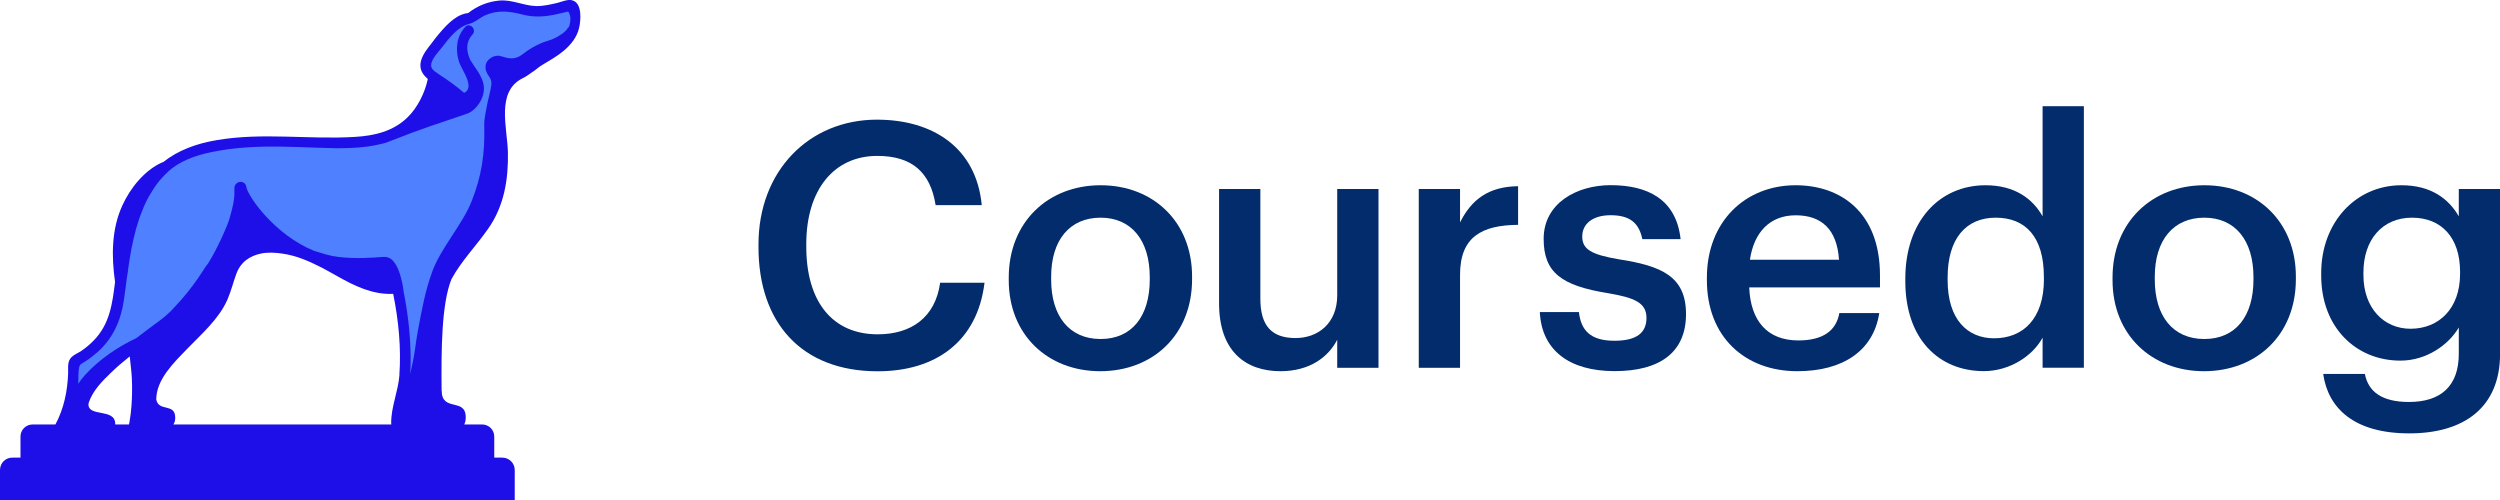
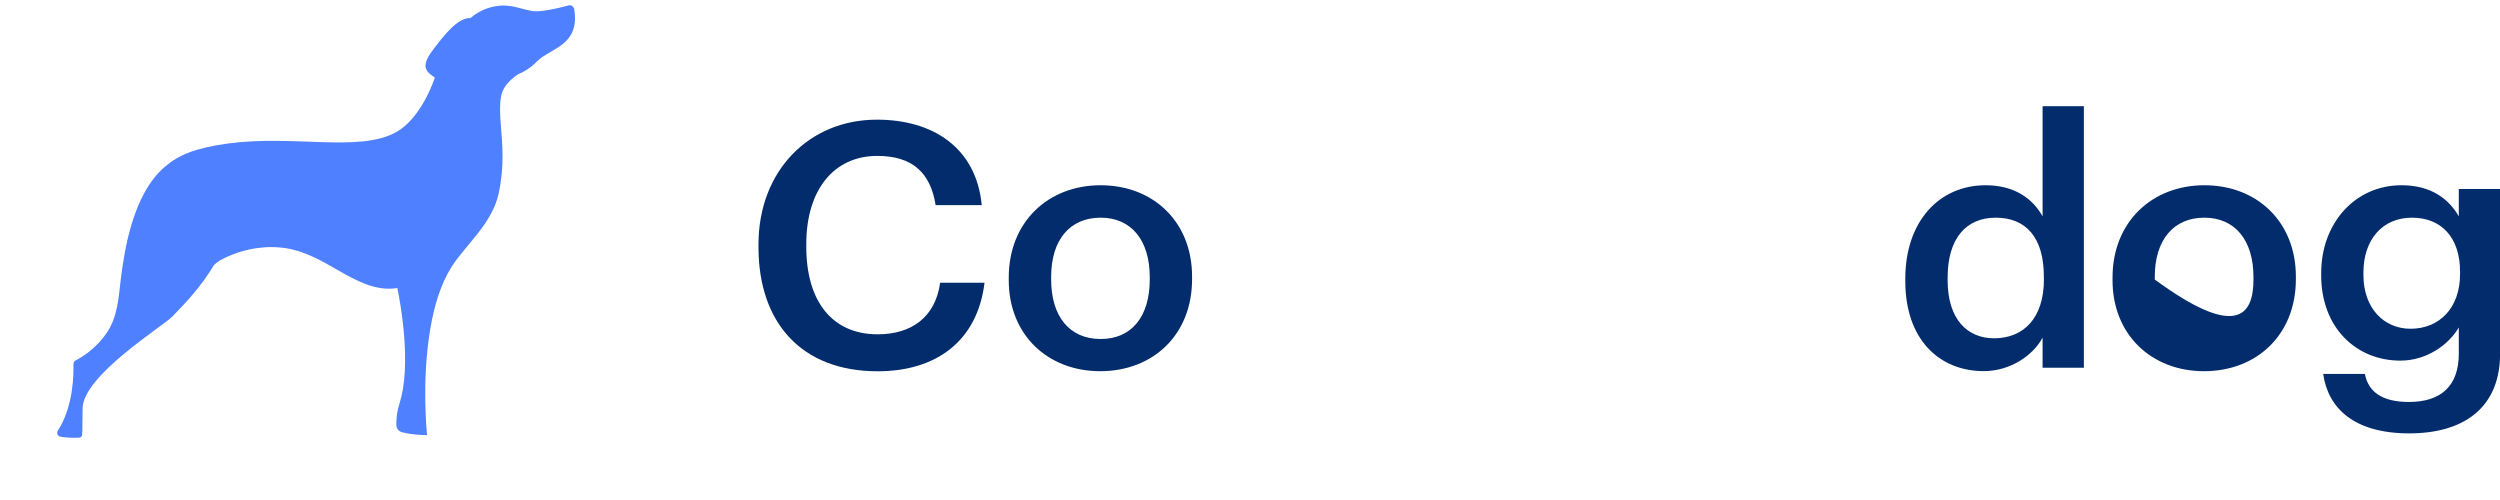
<svg xmlns="http://www.w3.org/2000/svg" width="860" height="172" viewBox="0 0 860 172" fill="none">
  <g clip-path="url(#clip0_59_371)">
    <path d="M197.39 2.926C197.253 2.188 196.543 1.696 195.806 1.832C195.779 1.832 195.751 1.832 195.697 1.832C194.85 2.051 193.676 2.379 192.392 2.68C189.305 3.391 185.454 4.102 183.242 3.802C179.145 3.2 175.622 1.176 170.268 2.188C167.155 2.735 164.26 4.13 161.856 6.208C157.377 6.072 152.706 12.143 148.637 17.586C144.567 23.028 146.697 24.806 149.593 26.666C149.593 26.666 145.223 40.532 136.182 45.509C123.454 52.483 101.112 46.302 78.415 49.365C67.026 50.924 61.399 53.358 56.702 57.379C45.503 66.951 42.827 86.615 41.707 94.82C41.652 95.176 41.597 95.531 41.57 95.887C40.751 102.396 40.587 108.768 36.681 114.566C33.923 118.532 30.263 121.787 25.975 124.002C25.538 124.248 25.264 124.713 25.264 125.233C25.374 128.405 25.292 139.947 19.884 148.151C19.474 148.78 19.638 149.601 20.266 150.011C20.321 150.038 20.348 150.066 20.403 150.093C21.14 150.449 24.937 150.722 27.286 150.558C27.777 150.558 28.187 150.148 28.241 149.656C28.269 149.245 28.296 148.698 28.323 148.097C28.378 145.936 28.405 142.764 28.405 140.548C28.405 129.308 55.937 112.296 59.242 108.932C64.103 104.01 69.593 98.02 73.608 91.155C74.236 90.718 74.619 90.143 75.82 89.487C77.268 88.694 78.77 88.01 80.3 87.436C83.823 86.096 87.51 85.303 91.252 85.056C93.465 84.92 95.677 85.029 97.862 85.303C98.791 85.412 99.692 85.603 100.593 85.822C101.495 86.041 102.369 86.287 103.243 86.561C106.657 87.764 109.934 89.296 113.048 91.128C115.779 92.659 118.429 94.246 121.105 95.613C124.41 97.309 127.742 98.676 131.238 99.141C131.566 99.196 131.921 99.223 132.249 99.251C133.642 99.36 135.035 99.333 136.4 99.114C136.482 99.114 136.592 99.114 136.701 99.059V99.196C138.039 105.459 141.481 125.944 137.493 138.579C136.674 141.068 136.264 143.693 136.346 146.319C136.4 147.413 137.138 148.343 138.176 148.644C139.077 148.89 139.978 149.081 140.907 149.218C142.901 149.519 144.895 149.683 146.916 149.683C146.916 149.683 144.895 131.414 148.063 112.871C149.401 105.049 151.614 97.829 155.164 92.085C155.301 91.866 155.438 91.675 155.574 91.456C160.354 84.099 169.258 76.852 171.497 66.732C173.628 57.051 172.781 49.42 172.29 43.02C171.989 39.301 171.825 36.019 172.399 33.011C172.645 31.835 173.109 30.713 173.792 29.729C174.447 28.799 175.212 27.951 176.059 27.213C176.769 26.556 177.561 25.954 178.38 25.435C179.09 25.189 179.773 24.888 180.429 24.478C182.068 23.52 183.57 22.344 184.881 20.977C188.213 17.64 194.877 16.328 197.09 10.502C197.554 9.217 197.8 7.822 197.8 6.454C197.8 5.224 197.691 3.993 197.472 2.762L197.39 2.926Z" fill="#4E80FF" />
-     <path d="M196.898 0.109C195.342 -0.328 193.348 0.574 191.873 0.957C189.442 1.532 186.847 2.161 184.307 2.079C180.046 1.942 176.168 -0.191 171.771 0.192C167.865 0.547 164.178 2.024 161.091 4.458C160.272 4.567 159.452 4.759 158.688 5.087C156.694 5.908 155 7.357 153.471 8.889C151.75 10.694 150.111 12.636 148.637 14.659C147.134 16.601 145.386 18.652 144.785 21.086C144.13 23.712 145.359 25.626 147.162 27.158C146.178 31.971 143.556 37.141 140.115 40.45C135.199 45.209 128.698 46.713 122.061 47.096C106.192 48.053 90.46 45.509 74.646 48.19C67.572 49.366 61.263 51.69 56.128 55.765C56.073 55.765 56.019 55.82 55.964 55.82C55.882 55.82 55.828 55.82 55.745 55.875C49.682 58.61 44.82 64.681 42.116 70.616C38.32 78.821 38.32 88.229 39.576 97.008C38.648 104.475 37.774 111.531 32.12 117.247C30.863 118.532 29.471 119.681 27.996 120.693C26.958 121.404 25.592 121.923 24.691 122.771C23.052 124.303 23.516 126.409 23.434 128.46C23.216 134.614 21.959 140.603 19.064 146.018H11.198C8.904 146.018 7.047 147.878 7.047 150.175V157.423H4.233C1.885 157.396 0 159.31 0 161.689V172H177.069V161.689C177.069 159.337 175.157 157.423 172.808 157.423H170.023V150.175C170.023 147.878 168.165 146.018 165.871 146.018H159.698C160.026 145.362 160.217 144.569 160.217 143.584C160.217 136.61 151.941 141.888 151.941 134.34H151.914C151.778 120.337 151.859 104.611 155.301 96.024C158.742 89.706 163.768 84.646 167.947 78.657C173.409 70.862 174.912 61.755 174.72 52.374C174.556 44.115 170.514 31.479 179.801 26.912C180.893 26.392 181.822 25.709 182.778 25.025C183.624 24.505 184.444 23.876 185.236 23.22C185.727 22.864 186.192 22.536 186.711 22.235C189.223 20.731 191.736 19.309 193.976 17.422C196.434 15.343 198.455 12.8 199.193 9.682C199.821 7.084 200.34 1.094 196.926 0.137L196.898 0.109ZM45.23 139.564C45.093 141.533 44.848 143.502 44.493 145.444C44.465 145.608 44.411 145.827 44.356 146.018H39.631V145.799C39.631 140.357 30.372 143.557 30.427 139.071C30.481 138.88 30.481 138.689 30.536 138.525C31.847 134.422 35.316 130.949 38.347 128.05C40.341 126.108 42.471 124.33 44.629 122.607C44.848 125.205 45.285 127.831 45.367 130.456C45.503 133.492 45.449 136.528 45.23 139.564ZM137.411 128.98C137.001 134.586 134.516 139.947 134.57 145.526C134.57 145.69 134.598 145.854 134.625 146.018H59.651C60.034 145.444 60.279 144.678 60.279 143.694C60.279 138.525 54.571 141.779 53.752 137.431C53.752 130.484 59.952 124.604 64.404 119.982C69.375 114.84 75.329 109.726 78.251 103.025C79.508 100.126 80.245 97.036 81.338 94.082C81.993 92.277 83.113 90.663 84.642 89.487C86.172 88.311 87.947 87.6 89.805 87.217C92.208 86.725 94.776 86.889 97.179 87.245C99.583 87.6 101.768 88.202 103.953 89.022C106.138 89.843 108.295 90.855 110.399 91.921C112.365 92.933 114.277 94.027 116.189 95.094C122.143 98.458 128.288 101.411 135.253 101.083C137.111 110.163 138.039 119.763 137.384 128.98H137.411ZM195.451 9.436C194.877 10.502 193.976 11.241 192.911 11.924C191.6 12.8 190.152 13.538 188.65 13.976C184.826 15.07 181.467 17.312 179.773 18.652C177.069 20.813 174.72 20.075 172.235 19.309C170.186 18.68 167.319 20.239 167.045 22.618C166.964 23.356 167.045 24.095 167.373 24.779C167.974 26.31 169.176 26.994 169.039 28.908C168.93 30.631 167.838 34.515 167.728 35.226C167.264 37.988 166.499 40.505 166.581 43.294C166.854 52.948 165.625 60.661 162.266 69.167C159.125 77.18 151.778 85.139 148.773 93.234C148.773 93.289 148.719 93.343 148.719 93.398C146.315 99.853 145.141 106.389 143.884 113.09C143.447 115.414 143.065 117.766 142.764 120.146C142.382 122.99 141.754 125.807 141.098 128.651C141.207 126.71 141.289 124.768 141.262 122.853C141.18 115.305 140.333 107.811 138.859 100.427C138.749 99.825 138.722 99.224 138.613 98.622C138.449 97.637 138.23 96.68 137.985 95.723C137.438 93.672 136.701 91.456 135.281 89.815C134.243 88.612 133.014 88.256 131.484 88.393C130.637 88.475 129.791 88.53 128.944 88.585C126.24 88.749 123.536 88.831 120.832 88.721C117.855 88.612 114.851 88.338 111.983 87.491C111.737 87.409 111.518 87.354 111.273 87.272C111.054 87.19 109.825 86.834 108.104 86.315C94.666 80.927 85.271 67.608 84.725 64.271C84.287 61.618 80.518 62.247 80.628 64.9V65.474C80.764 68.811 79.917 71.71 79.016 74.965C78.251 77.727 74.619 85.822 71.669 90.499C71.013 91.265 70.467 92.14 69.757 93.261C67.49 96.789 64.95 100.153 62.191 103.299C61.099 104.529 59.979 105.733 58.859 106.936C57.685 108.057 56.483 109.151 55.145 110.136C52.359 112.187 49.6 114.238 46.842 116.344C40.314 119.435 34.086 123.674 29.197 129.062C28.351 129.992 27.586 131.003 26.903 132.043C27.04 130.21 26.849 128.241 27.204 126.463C27.449 125.205 28.132 125.096 29.279 124.358C30.754 123.428 32.147 122.361 33.458 121.212C38.894 116.399 41.625 110.191 42.635 103.107C43.018 100.509 43.346 97.938 43.673 95.34C43.919 94.246 44.028 93.097 44.165 91.949C44.793 87.6 45.558 83.279 46.732 79.04C46.732 79.012 46.732 78.985 46.732 78.958C47.033 77.918 47.361 76.879 47.688 75.84C47.852 75.347 48.043 74.828 48.207 74.336C48.48 73.597 48.753 72.886 49.054 72.175C49.218 71.792 49.354 71.409 49.518 71.026C49.983 69.96 50.502 68.92 51.048 67.881C51.239 67.526 51.457 67.17 51.676 66.814C52.058 66.131 52.495 65.474 52.905 64.818C53.205 64.38 53.479 63.943 53.806 63.505C54.353 62.767 54.926 62.083 55.527 61.399C55.882 60.989 56.264 60.606 56.62 60.223C57.412 59.43 58.231 58.637 59.132 57.926C63.612 54.507 69.183 52.948 74.701 51.937C84.124 50.214 93.683 50.268 103.215 50.596C110.945 50.843 118.811 51.417 126.513 50.405C128.425 50.159 132.222 49.311 132.85 49.065C147.489 43.322 149.237 43.075 160.818 39.055C163.549 38.098 167.81 33.175 166.062 27.951C165.161 25.244 163.14 22.919 161.692 20.512C160.518 17.613 159.999 14.714 162.566 11.842C164.123 10.119 161.583 7.549 159.999 9.299C157.022 12.581 156.612 16.902 157.841 21.059C158.688 23.931 163.604 30.002 159.671 31.944C156.858 29.565 153.853 27.377 150.74 25.408C150.685 25.353 150.63 25.298 150.576 25.244C149.538 24.56 148.336 23.876 148.309 22.481C148.309 20.375 150.822 17.859 151.996 16.355C154.509 13.128 157.349 9.217 161.501 8.178C163.549 7.658 164.942 6.126 166.936 5.251C171.197 3.364 175.267 3.856 179.637 4.978C183.433 5.962 186.738 5.826 190.535 5.087C191.19 4.95 191.873 4.814 192.528 4.649C192.692 4.622 192.856 4.567 192.993 4.54C193.266 4.485 193.539 4.403 193.812 4.349C194.085 4.294 194.386 4.212 194.659 4.157C194.85 4.103 195.068 4.075 195.26 4.02C195.369 4.02 195.451 3.966 195.533 4.075C195.587 4.13 195.642 4.239 195.669 4.294C196.407 5.579 196.325 7.248 195.915 8.642C195.806 8.971 195.697 9.272 195.533 9.545L195.451 9.436Z" fill="#1E0FE8" />
    <path d="M260.92 85.002V84.072C260.92 58.801 278.291 41.161 301.67 41.161C320.926 41.161 335.839 50.815 337.723 70.561H321.855C320.079 59.403 313.879 53.632 301.78 53.632C286.976 53.632 277.362 65.146 277.362 83.963V84.892C277.362 103.818 286.403 115.004 301.916 115.004C313.552 115.004 321.773 109.124 323.412 97.254H338.679C336.221 117.493 321.882 127.721 301.916 127.721C275.614 127.721 260.92 110.902 260.92 85.029V85.002Z" fill="#032C6D" />
    <path d="M347.01 96.406V95.477C347.01 76.414 360.502 63.724 378.611 63.724C396.719 63.724 410.075 76.305 410.075 95.121V96.051C410.075 115.223 396.583 127.694 378.474 127.694C360.366 127.694 347.01 115.113 347.01 96.406ZM395.517 96.16V95.34C395.517 82.65 389.181 74.882 378.611 74.882C368.041 74.882 361.595 82.513 361.595 95.23V96.16C361.595 108.741 367.822 116.618 378.611 116.618C389.399 116.618 395.517 108.741 395.517 96.16Z" fill="#032C6D" />
-     <path d="M419.362 104.392V65.009H433.564V102.751C433.564 112.05 437.443 116.289 445.664 116.289C453.284 116.289 460.003 111.339 460.003 101.575V65.009H474.206V126.518H460.003V116.864C456.944 122.853 450.498 127.694 440.502 127.694C428.402 127.694 419.362 120.747 419.362 104.42V104.392Z" fill="#032C6D" />
-     <path d="M488.053 65.009H502.256V76.523C506.135 68.756 511.898 64.189 522.222 64.052V77.344C509.767 77.453 502.256 81.446 502.256 94.519V126.518H488.053V65.009Z" fill="#032C6D" />
-     <path d="M529.76 107.346H543.143C543.854 113.582 547.022 117.219 555.352 117.219C562.973 117.219 566.387 114.512 566.387 109.343C566.387 104.174 562.29 102.396 553.222 100.864C537.025 98.266 531.017 93.699 531.017 82.157C531.017 69.823 542.515 63.697 554.041 63.697C566.605 63.697 576.602 68.401 578.131 82.267H564.966C563.792 76.633 560.624 74.035 554.041 74.035C547.923 74.035 544.291 76.988 544.291 81.337C544.291 85.685 547.24 87.573 556.964 89.213C571.412 91.456 579.989 94.984 579.989 108.03C579.989 121.075 571.194 127.667 555.434 127.667C539.675 127.667 530.306 120.364 529.706 107.319L529.76 107.346Z" fill="#032C6D" />
-     <path d="M587.172 96.406V95.477C587.172 76.414 600.2 63.724 617.708 63.724C632.976 63.724 646.714 72.777 646.714 94.766V98.868H601.73C602.194 110.519 608.066 117.11 618.636 117.11C627.213 117.11 631.665 113.691 632.73 107.702H646.468C644.474 120.638 634.013 127.694 618.281 127.694C600.2 127.694 587.172 115.824 587.172 96.406ZM632.62 89.35C631.91 78.766 626.502 74.062 617.708 74.062C608.913 74.062 603.368 79.833 601.975 89.35H632.62Z" fill="#032C6D" />
    <path d="M655.427 96.762V95.832C655.427 76.195 667.062 63.724 683.04 63.724C693.009 63.724 699.237 68.319 702.651 74.418V36.539H716.853V126.491H702.651V116.153C699.373 122.279 691.507 127.667 682.439 127.667C667.062 127.667 655.427 116.727 655.427 96.735V96.762ZM703.088 96.051V95.121C703.088 81.61 696.86 74.882 686.536 74.882C676.212 74.882 669.985 82.185 669.985 95.449V96.379C669.985 109.89 676.785 116.371 685.963 116.371C695.822 116.371 703.115 109.78 703.115 96.023L703.088 96.051Z" fill="#032C6D" />
-     <path d="M726.713 96.406V95.477C726.713 76.414 740.233 63.724 758.314 63.724C776.395 63.724 789.779 76.305 789.779 95.121V96.051C789.779 115.223 776.259 127.694 758.178 127.694C740.096 127.694 726.713 115.113 726.713 96.406ZM775.193 96.16V95.34C775.193 82.65 768.857 74.882 758.287 74.882C747.717 74.882 741.244 82.513 741.244 95.23V96.16C741.244 108.741 747.471 116.618 758.287 116.618C769.103 116.618 775.193 108.741 775.193 96.16Z" fill="#032C6D" />
+     <path d="M726.713 96.406V95.477C726.713 76.414 740.233 63.724 758.314 63.724C776.395 63.724 789.779 76.305 789.779 95.121V96.051C789.779 115.223 776.259 127.694 758.178 127.694C740.096 127.694 726.713 115.113 726.713 96.406ZM775.193 96.16V95.34C775.193 82.65 768.857 74.882 758.287 74.882C747.717 74.882 741.244 82.513 741.244 95.23V96.16C769.103 116.618 775.193 108.741 775.193 96.16Z" fill="#032C6D" />
    <path d="M799.174 128.624H813.514C814.688 134.75 819.386 138.278 828.672 138.278C839.707 138.278 845.825 132.754 845.825 121.705V112.652C842.41 118.532 834.79 124.057 825.75 124.057C810.372 124.057 798.491 112.543 798.491 94.766V93.945C798.491 76.66 810.236 63.724 826.105 63.724C836.21 63.724 842.301 68.319 845.825 74.418V65.009H860.027V121.923C859.918 140.029 847.818 149.081 828.781 149.081C809.744 149.081 800.84 140.384 799.174 128.624ZM846.262 94.273V93.453C846.262 81.802 839.925 74.882 829.71 74.882C819.495 74.882 813.022 82.513 813.022 93.699V94.629C813.022 106.033 820.069 113.09 829.218 113.09C839.078 113.09 846.262 106.033 846.262 94.273Z" fill="#032C6D" />
  </g>
  <defs>
    <clipPath id="clip0_59_371">
      <rect width="860" height="172" fill="white" />
    </clipPath>
  </defs>
</svg>